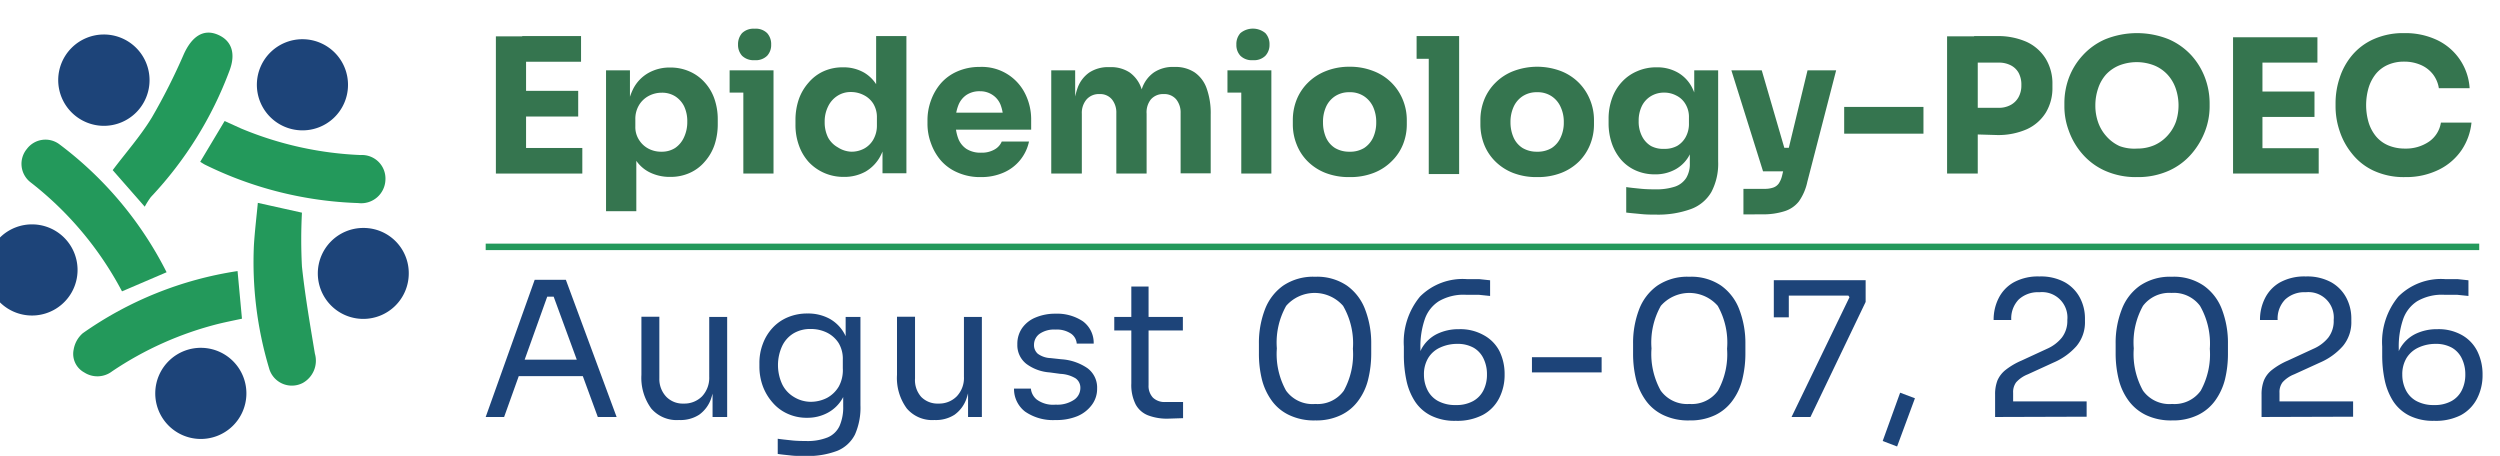
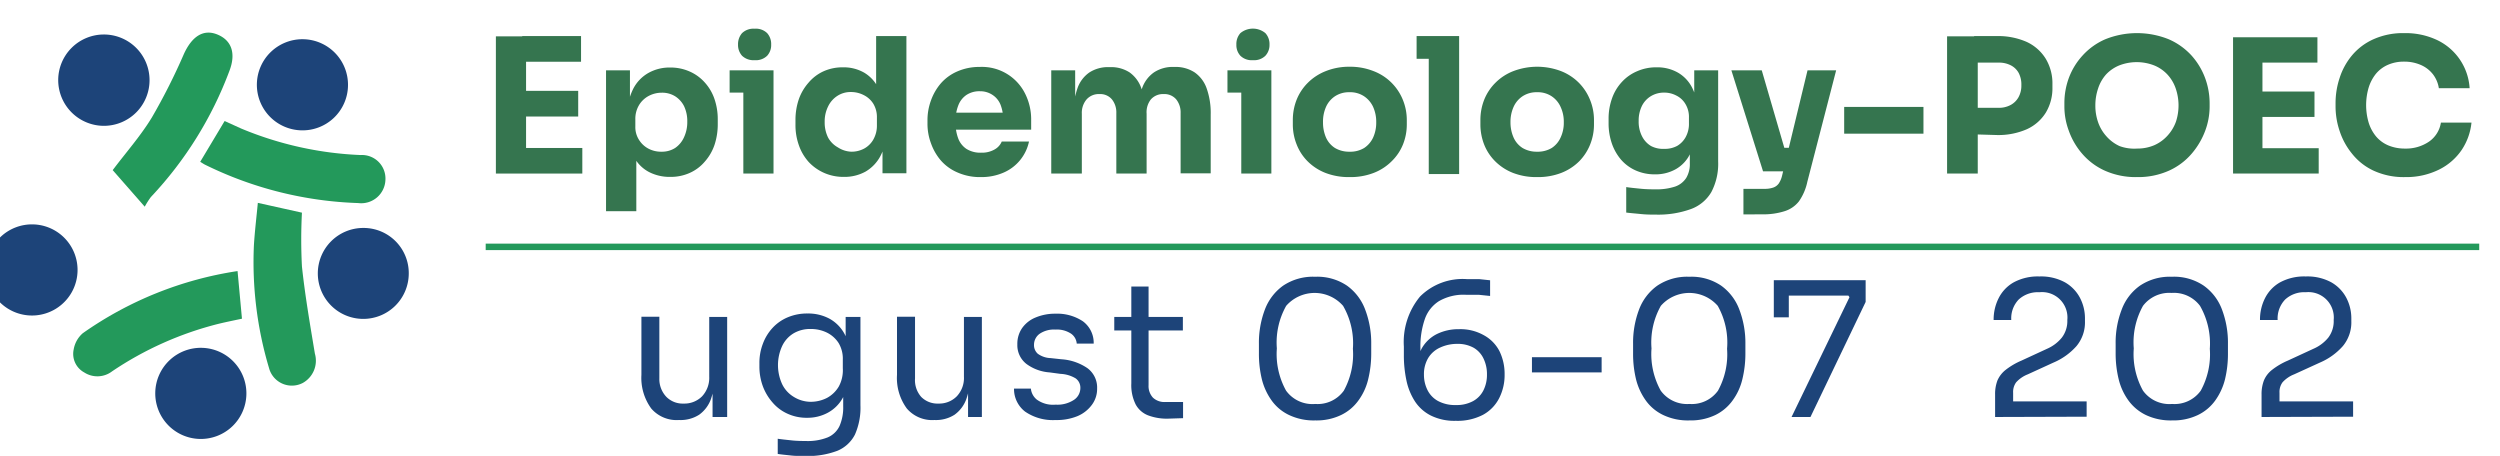
<svg xmlns="http://www.w3.org/2000/svg" id="Layer_1" data-name="Layer 1" viewBox="0 0 255.1 46.52">
  <defs>
    <style>.cls-1{fill:#1d4479;}.cls-2{fill:#35754f;}.cls-3{fill:#23995b;}</style>
  </defs>
-   <path class="cls-1" d="M49.56,42.55l5-14h3.18l5.18,14H61L56.33,29.82l.92.45H55l1-.45L51.44,42.55Zm3-4.17.63-1.68h6l.63,1.68Z" />
  <path class="cls-1" d="M69.25,42.86a3.41,3.41,0,0,1-2.8-1.18,5.31,5.31,0,0,1-1-3.43V32.32h1.83v6.29A2.63,2.63,0,0,0,68,40.5a2.34,2.34,0,0,0,1.76.68,2.54,2.54,0,0,0,1.88-.74,2.76,2.76,0,0,0,.73-2v-6.1h1.83V42.55H72.71V38.17h.23a7.36,7.36,0,0,1-.4,2.56,3.37,3.37,0,0,1-1.2,1.59,3.51,3.51,0,0,1-2,.54Z" />
  <path class="cls-1" d="M82.16,46.53c-.47,0-1,0-1.43-.05s-.93-.09-1.37-.16V44.77c.46.07,1,.12,1.45.17s1,.06,1.42.06a5.47,5.47,0,0,0,2.23-.37,2.34,2.34,0,0,0,1.21-1.17,4.75,4.75,0,0,0,.37-2v-2L86.65,38A5.44,5.44,0,0,1,86,40.59a3.78,3.78,0,0,1-1.54,1.53,4.34,4.34,0,0,1-2.09.51,4.65,4.65,0,0,1-2-.41,4.33,4.33,0,0,1-1.53-1.14,5.31,5.31,0,0,1-1-1.67,5.8,5.8,0,0,1-.35-2v-.35a5.41,5.41,0,0,1,.36-2,4.85,4.85,0,0,1,1-1.62,4.44,4.44,0,0,1,1.55-1.07,5.06,5.06,0,0,1,2-.38,4.58,4.58,0,0,1,2.26.54,3.87,3.87,0,0,1,1.54,1.59,5.74,5.74,0,0,1,.62,2.55l-.53,0V32.34H87.8v9a6.78,6.78,0,0,1-.56,3A3.52,3.52,0,0,1,85.44,46,8.51,8.51,0,0,1,82.16,46.53ZM82.71,41a3.65,3.65,0,0,0,1.68-.4,3.11,3.11,0,0,0,1.2-1.16A3.47,3.47,0,0,0,86,37.58V36.7A3.09,3.09,0,0,0,85.57,35a3,3,0,0,0-1.21-1.07,3.71,3.71,0,0,0-1.63-.36A3.33,3.33,0,0,0,81,34a3,3,0,0,0-1.18,1.29,4.66,4.66,0,0,0,0,3.93A3.08,3.08,0,0,0,81,40.5,3.31,3.31,0,0,0,82.71,41Z" />
  <path class="cls-1" d="M95.32,42.86a3.4,3.4,0,0,1-2.79-1.18,5.25,5.25,0,0,1-1-3.43V32.32h1.84v6.29A2.58,2.58,0,0,0,94,40.5a2.33,2.33,0,0,0,1.76.68,2.52,2.52,0,0,0,1.87-.74,2.72,2.72,0,0,0,.73-2v-6.1h1.83V42.55H98.78V38.17H99a7.13,7.13,0,0,1-.4,2.56,3.37,3.37,0,0,1-1.2,1.59,3.51,3.51,0,0,1-2,.54Z" />
  <path class="cls-1" d="M107.71,42.86A5,5,0,0,1,104.6,42a2.91,2.91,0,0,1-1.13-2.35h1.72a1.65,1.65,0,0,0,.6,1.12,2.81,2.81,0,0,0,1.92.52,3.07,3.07,0,0,0,1.88-.49,1.45,1.45,0,0,0,.65-1.19,1.17,1.17,0,0,0-.48-1,3.27,3.27,0,0,0-1.55-.46L107.1,38a4.49,4.49,0,0,1-2.37-.87,2.42,2.42,0,0,1-.92-2,2.8,2.8,0,0,1,.5-1.67,3.11,3.11,0,0,1,1.38-1.07,5.09,5.09,0,0,1,2-.38,4.73,4.73,0,0,1,2.8.77,2.73,2.73,0,0,1,1.11,2.28h-1.73a1.36,1.36,0,0,0-.56-1,2.61,2.61,0,0,0-1.62-.43,2.58,2.58,0,0,0-1.62.44,1.38,1.38,0,0,0-.56,1.11,1.17,1.17,0,0,0,.39.92,2.36,2.36,0,0,0,1.3.44l1.11.12a5.3,5.3,0,0,1,2.64.9,2.45,2.45,0,0,1,1,2.08,2.72,2.72,0,0,1-.55,1.69,3.51,3.51,0,0,1-1.5,1.15A5.57,5.57,0,0,1,107.71,42.86Z" />
  <path class="cls-1" d="M113.7,33.72V32.34h7v1.38Zm5.47,9a5.4,5.4,0,0,1-2-.33,2.44,2.44,0,0,1-1.28-1.11,4.39,4.39,0,0,1-.45-2.16V29.24h1.76V39.3a1.74,1.74,0,0,0,.45,1.28,1.71,1.71,0,0,0,1.27.44h1.8v1.65Z" />
  <path class="cls-1" d="M134.21,42.9a5.86,5.86,0,0,1-2.67-.55,4.62,4.62,0,0,1-1.78-1.48,6.34,6.34,0,0,1-1-2.17,11,11,0,0,1-.3-2.61v-1a9.55,9.55,0,0,1,.6-3.48,5.28,5.28,0,0,1,1.87-2.46,5.47,5.47,0,0,1,3.27-.91,5.41,5.41,0,0,1,3.25.91,5.26,5.26,0,0,1,1.86,2.46,9.55,9.55,0,0,1,.61,3.48v1a11,11,0,0,1-.31,2.61,6,6,0,0,1-1,2.17,4.66,4.66,0,0,1-1.77,1.48A5.77,5.77,0,0,1,134.21,42.9Zm0-1.68a3.29,3.29,0,0,0,2.91-1.35,7.7,7.7,0,0,0,.93-4.28,7.64,7.64,0,0,0-1-4.38,3.86,3.86,0,0,0-5.81,0,7.64,7.64,0,0,0-.95,4.34,7.69,7.69,0,0,0,.94,4.31A3.32,3.32,0,0,0,134.21,41.22Z" />
  <path class="cls-1" d="M148.55,42.94A5.41,5.41,0,0,1,146,42.4a4.19,4.19,0,0,1-1.63-1.46,6.32,6.32,0,0,1-.86-2.13,12.26,12.26,0,0,1-.26-2.53v-.92a7.28,7.28,0,0,1,1.65-5.1,6.15,6.15,0,0,1,4.76-1.78q.75,0,1.26,0l1.13.12V30.2l-1.16-.12c-.36,0-.79,0-1.3,0a5,5,0,0,0-2.76.65,3.53,3.53,0,0,0-1.45,1.86,8.51,8.51,0,0,0-.44,2.94v.86l-.46,1.7a5.23,5.23,0,0,1,.58-2.51,3.65,3.65,0,0,1,1.55-1.49,5,5,0,0,1,2.27-.5,4.85,4.85,0,0,1,2.52.61A3.88,3.88,0,0,1,153,35.82a5.28,5.28,0,0,1,.53,2.39,5.18,5.18,0,0,1-.56,2.43,4,4,0,0,1-1.65,1.69A5.65,5.65,0,0,1,148.55,42.94Zm0-1.61a3.5,3.5,0,0,0,1.76-.4,2.55,2.55,0,0,0,1.06-1.1,3.51,3.51,0,0,0,.36-1.62,3.64,3.64,0,0,0-.35-1.62,2.52,2.52,0,0,0-1-1.1,3.3,3.3,0,0,0-1.67-.4,4.09,4.09,0,0,0-1.75.37,2.74,2.74,0,0,0-1.22,1.06,3.2,3.2,0,0,0-.44,1.71,3.49,3.49,0,0,0,.35,1.55,2.59,2.59,0,0,0,1.07,1.13A3.64,3.64,0,0,0,148.55,41.33Z" />
  <path class="cls-1" d="M156.32,38V36.45h7.11V38Z" />
  <path class="cls-1" d="M172.39,42.9a5.86,5.86,0,0,1-2.67-.55,4.62,4.62,0,0,1-1.78-1.48,6.34,6.34,0,0,1-1-2.17,11,11,0,0,1-.3-2.61v-1a9.55,9.55,0,0,1,.6-3.48,5.28,5.28,0,0,1,1.87-2.46,5.47,5.47,0,0,1,3.27-.91,5.41,5.41,0,0,1,3.25.91,5.26,5.26,0,0,1,1.86,2.46,9.55,9.55,0,0,1,.61,3.48v1a11,11,0,0,1-.31,2.61,6,6,0,0,1-1,2.17,4.7,4.7,0,0,1-1.76,1.48A5.84,5.84,0,0,1,172.39,42.9Zm0-1.68a3.29,3.29,0,0,0,2.91-1.35,7.7,7.7,0,0,0,.93-4.28,7.64,7.64,0,0,0-.95-4.38,3.86,3.86,0,0,0-5.81,0,7.64,7.64,0,0,0-.95,4.34,7.69,7.69,0,0,0,.94,4.31A3.32,3.32,0,0,0,172.39,41.22Z" />
  <path class="cls-1" d="M182.81,42.55l5.91-12.22-.11-.17H181V28.59h9.37v2.22l-5.63,11.74ZM181,32.38V28.59h1.53v3.79Z" />
-   <path class="cls-1" d="M193.58,45.56,192.11,45l1.78-4.93,1.51.57Z" />
  <path class="cls-1" d="M203.58,42.55V40.26a3.88,3.88,0,0,1,.24-1.44,2.79,2.79,0,0,1,.84-1.08,7.18,7.18,0,0,1,1.6-.94l2.62-1.21a4,4,0,0,0,1.51-1.14,2.79,2.79,0,0,0,.56-1.8,2.59,2.59,0,0,0-2.85-2.83,2.89,2.89,0,0,0-2.11.74,2.78,2.78,0,0,0-.76,2.09h-1.8a4.83,4.83,0,0,1,.51-2.22,3.81,3.81,0,0,1,1.54-1.62,5.16,5.16,0,0,1,2.62-.6,5.09,5.09,0,0,1,2.61.6,3.93,3.93,0,0,1,1.53,1.58,4.51,4.51,0,0,1,.51,2.12v.27a3.78,3.78,0,0,1-.87,2.54A6.53,6.53,0,0,1,209.53,37l-2.62,1.2a3.13,3.13,0,0,0-1.18.81,1.66,1.66,0,0,0-.31,1.07v1.76l-.5-.88h8v1.56Z" />
  <path class="cls-1" d="M221.64,42.9a5.92,5.92,0,0,1-2.67-.55,4.77,4.77,0,0,1-1.78-1.48,6.15,6.15,0,0,1-1-2.17,11,11,0,0,1-.31-2.61v-1a9.34,9.34,0,0,1,.61-3.48,5.21,5.21,0,0,1,1.87-2.46,5.46,5.46,0,0,1,3.26-.91,5.39,5.39,0,0,1,3.25.91,5.21,5.21,0,0,1,1.87,2.46,9.55,9.55,0,0,1,.6,3.48v1a11,11,0,0,1-.3,2.61,6.34,6.34,0,0,1-1,2.17,4.66,4.66,0,0,1-1.77,1.48A5.81,5.81,0,0,1,221.64,42.9Zm0-1.68a3.29,3.29,0,0,0,2.92-1.35,7.7,7.7,0,0,0,.93-4.28,7.72,7.72,0,0,0-1-4.38,3.33,3.33,0,0,0-2.9-1.32,3.37,3.37,0,0,0-2.92,1.32,7.65,7.65,0,0,0-.94,4.34,7.69,7.69,0,0,0,.94,4.31A3.31,3.31,0,0,0,221.64,41.22Z" />
  <path class="cls-1" d="M230.77,42.55V40.26a3.88,3.88,0,0,1,.24-1.44,2.67,2.67,0,0,1,.83-1.08,7.18,7.18,0,0,1,1.6-.94l2.62-1.21a4,4,0,0,0,1.52-1.14,2.78,2.78,0,0,0,.55-1.8,2.59,2.59,0,0,0-2.85-2.83,2.87,2.87,0,0,0-2.1.74,2.79,2.79,0,0,0-.77,2.09h-1.8a4.83,4.83,0,0,1,.51-2.22,3.81,3.81,0,0,1,1.54-1.62,5.16,5.16,0,0,1,2.62-.6,5.09,5.09,0,0,1,2.61.6,3.93,3.93,0,0,1,1.53,1.58,4.51,4.51,0,0,1,.51,2.12v.27a3.78,3.78,0,0,1-.87,2.54A6.58,6.58,0,0,1,236.72,37l-2.63,1.2a3.13,3.13,0,0,0-1.18.81,1.66,1.66,0,0,0-.31,1.07v1.76l-.49-.88h8v1.56Z" />
-   <path class="cls-1" d="M248.38,42.94a5.41,5.41,0,0,1-2.55-.54,4.26,4.26,0,0,1-1.63-1.46,6.53,6.53,0,0,1-.86-2.13,12.26,12.26,0,0,1-.26-2.53v-.92a7.28,7.28,0,0,1,1.65-5.1,6.15,6.15,0,0,1,4.76-1.78c.5,0,.92,0,1.27,0l1.12.12V30.2l-1.16-.12c-.36,0-.79,0-1.3,0a5,5,0,0,0-2.76.65,3.57,3.57,0,0,0-1.45,1.86,8.51,8.51,0,0,0-.44,2.94v.86l-.46,1.7a5.23,5.23,0,0,1,.58-2.51,3.7,3.7,0,0,1,1.55-1.49,5,5,0,0,1,2.27-.5,4.83,4.83,0,0,1,2.52.61,3.88,3.88,0,0,1,1.56,1.65,5.28,5.28,0,0,1,.53,2.39,5.18,5.18,0,0,1-.56,2.43,4,4,0,0,1-1.65,1.69A5.62,5.62,0,0,1,248.38,42.94Zm0-1.61a3.5,3.5,0,0,0,1.76-.4,2.55,2.55,0,0,0,1.06-1.1,3.51,3.51,0,0,0,.36-1.62,3.64,3.64,0,0,0-.35-1.62,2.52,2.52,0,0,0-1-1.1,3.3,3.3,0,0,0-1.67-.4,4.09,4.09,0,0,0-1.75.37,2.8,2.8,0,0,0-1.22,1.06,3.2,3.2,0,0,0-.44,1.71,3.49,3.49,0,0,0,.35,1.55,2.59,2.59,0,0,0,1.07,1.13A3.64,3.64,0,0,0,248.38,41.33Z" />
  <path class="cls-2" d="M50.6,17.71v-14h3.08v14ZM53.29,6.3V3.68h6V6.3Zm0,5.59V9.27H59v2.62Zm0,5.82V15.1h6.13v2.61Z" />
  <path class="cls-2" d="M61.84,21.55V7.18h2.44v4.55l-.32,0a6.35,6.35,0,0,1,.65-2.66,3.9,3.9,0,0,1,1.56-1.63,4.39,4.39,0,0,1,2.21-.55,4.79,4.79,0,0,1,2,.41A4.46,4.46,0,0,1,71.9,8.4a4.81,4.81,0,0,1,1,1.69,6.33,6.33,0,0,1,.34,2.12v.45a6.68,6.68,0,0,1-.33,2.12,5,5,0,0,1-1,1.72,4.29,4.29,0,0,1-1.52,1.14,4.71,4.71,0,0,1-2,.41,4.6,4.6,0,0,1-2.15-.49,3.63,3.63,0,0,1-1.52-1.49,5.53,5.53,0,0,1-.64-2.57l.85,1.15v6.9Zm5.67-6.07a2.5,2.5,0,0,0,1.38-.38A2.62,2.62,0,0,0,69.8,14a3.64,3.64,0,0,0,.33-1.59,3.54,3.54,0,0,0-.33-1.58,2.58,2.58,0,0,0-.9-1,2.51,2.51,0,0,0-1.39-.37,2.81,2.81,0,0,0-1.3.32,2.55,2.55,0,0,0-1,.94,2.72,2.72,0,0,0-.38,1.47v.71a2.41,2.41,0,0,0,.4,1.41,2.52,2.52,0,0,0,1,.89A2.77,2.77,0,0,0,67.51,15.48Z" />
  <path class="cls-2" d="M74.45,9.45V7.18h4.48V9.45ZM77,6.14a1.68,1.68,0,0,1-1.28-.45,1.64,1.64,0,0,1-.41-1.14,1.7,1.7,0,0,1,.41-1.17A1.68,1.68,0,0,1,77,2.93a1.65,1.65,0,0,1,1.28.45,1.66,1.66,0,0,1,.41,1.17,1.6,1.6,0,0,1-.41,1.14A1.65,1.65,0,0,1,77,6.14ZM75.85,17.71V7.18h3.08V17.71Z" />
  <path class="cls-2" d="M86.11,18.05a4.89,4.89,0,0,1-2-.4,4.83,4.83,0,0,1-1.59-1.12,5,5,0,0,1-1-1.7,6.13,6.13,0,0,1-.35-2.12v-.44a6.57,6.57,0,0,1,.33-2.11,5.11,5.11,0,0,1,1-1.72A4.4,4.4,0,0,1,84,7.29a4.71,4.71,0,0,1,2-.42,4.19,4.19,0,0,1,2.19.55A3.72,3.72,0,0,1,89.63,9a6.68,6.68,0,0,1,.58,2.63l-.81-.75V3.68h3.09v14H90.05V13.35h.42a5.64,5.64,0,0,1-.62,2.55,4,4,0,0,1-1.53,1.61A4.44,4.44,0,0,1,86.11,18.05Zm.77-2.57a2.72,2.72,0,0,0,1.3-.32,2.4,2.4,0,0,0,.94-.93,2.87,2.87,0,0,0,.36-1.48V12a2.63,2.63,0,0,0-.37-1.42,2.42,2.42,0,0,0-1-.89,2.84,2.84,0,0,0-1.29-.3,2.47,2.47,0,0,0-1.37.39,2.63,2.63,0,0,0-.95,1.08,3.44,3.44,0,0,0-.35,1.58,3.47,3.47,0,0,0,.35,1.6,2.54,2.54,0,0,0,1,1A2.68,2.68,0,0,0,86.88,15.48Z" />
  <path class="cls-2" d="M100.1,18.07a5.66,5.66,0,0,1-2.37-.46A4.72,4.72,0,0,1,96,16.37a5.52,5.52,0,0,1-1-1.74,5.69,5.69,0,0,1-.36-2v-.39a5.83,5.83,0,0,1,.36-2,5.52,5.52,0,0,1,1-1.73,4.73,4.73,0,0,1,1.68-1.22,5.59,5.59,0,0,1,2.3-.46,4.92,4.92,0,0,1,4.63,2.74,5.84,5.84,0,0,1,.61,2.66v1H95.91V11.5h7.46l-1,.81a4.27,4.27,0,0,0-.27-1.61,2.15,2.15,0,0,0-.8-1A2.27,2.27,0,0,0,100,9.31a2.4,2.4,0,0,0-1.37.37,2.25,2.25,0,0,0-.84,1.06,4.39,4.39,0,0,0-.29,1.72,4.6,4.6,0,0,0,.27,1.65,2.23,2.23,0,0,0,.84,1.08,2.65,2.65,0,0,0,1.5.39,2.59,2.59,0,0,0,1.38-.33,1.66,1.66,0,0,0,.73-.81H105a4.45,4.45,0,0,1-2.59,3.17A5.63,5.63,0,0,1,100.1,18.07Z" />
  <path class="cls-2" d="M107.27,17.71V7.18h2.44v4.53h-.17a7.74,7.74,0,0,1,.4-2.69,3.27,3.27,0,0,1,1.21-1.62,3.49,3.49,0,0,1,2-.55h.13a3.46,3.46,0,0,1,2,.55A3.33,3.33,0,0,1,116.46,9a7.48,7.48,0,0,1,.42,2.69h-.75A7.5,7.5,0,0,1,116.54,9a3.29,3.29,0,0,1,1.22-1.62,3.49,3.49,0,0,1,2-.55h.13a3.55,3.55,0,0,1,2,.55A3.32,3.32,0,0,1,123.12,9a7.48,7.48,0,0,1,.42,2.69v6h-3.07V11.54a2.12,2.12,0,0,0-.45-1.4,1.58,1.58,0,0,0-1.28-.54,1.64,1.64,0,0,0-1.31.55A2.11,2.11,0,0,0,117,11.6v6.11h-3.09V11.54a2.12,2.12,0,0,0-.45-1.4,1.55,1.55,0,0,0-1.26-.54,1.66,1.66,0,0,0-1.33.55,2.11,2.11,0,0,0-.48,1.45v6.11Z" />
  <path class="cls-2" d="M125.25,9.45V7.18h4.48V9.45Zm2.6-3.31a1.65,1.65,0,0,1-1.28-.45,1.6,1.6,0,0,1-.41-1.14,1.66,1.66,0,0,1,.41-1.17,2,2,0,0,1,2.55,0,1.66,1.66,0,0,1,.42,1.17,1.61,1.61,0,0,1-.42,1.14A1.64,1.64,0,0,1,127.85,6.14Zm-1.19,11.57V7.18h3.07V17.71Z" />
  <path class="cls-2" d="M137.7,18.07a6.54,6.54,0,0,1-2.46-.43,5.31,5.31,0,0,1-1.81-1.18,5,5,0,0,1-1.12-1.72,5.46,5.46,0,0,1-.39-2.05v-.44a5.61,5.61,0,0,1,.39-2.08,5.11,5.11,0,0,1,1.16-1.74,5.35,5.35,0,0,1,1.83-1.18,6.37,6.37,0,0,1,2.4-.44,6.47,6.47,0,0,1,2.44.44,5.23,5.23,0,0,1,3,2.92,5.43,5.43,0,0,1,.41,2.08v.44a5.46,5.46,0,0,1-.39,2.05A5,5,0,0,1,142,16.46a5.26,5.26,0,0,1-1.82,1.18A6.54,6.54,0,0,1,137.7,18.07Zm0-2.59a2.73,2.73,0,0,0,1.5-.38,2.56,2.56,0,0,0,.92-1.08,3.65,3.65,0,0,0,.31-1.54,3.71,3.71,0,0,0-.32-1.58,2.63,2.63,0,0,0-.94-1.09,2.57,2.57,0,0,0-1.47-.4,2.6,2.6,0,0,0-1.46.4,2.54,2.54,0,0,0-.93,1.09,3.71,3.71,0,0,0-.31,1.58,3.81,3.81,0,0,0,.3,1.54,2.43,2.43,0,0,0,.92,1.08A2.81,2.81,0,0,0,137.7,15.48Z" />
  <path class="cls-2" d="M144.55,6V3.68h4.34V6Zm1.24,11.76v-14h3.1v14Z" />
  <path class="cls-2" d="M156.84,18.07a6.54,6.54,0,0,1-2.46-.43,5.31,5.31,0,0,1-1.81-1.18,5,5,0,0,1-1.13-1.72,5.65,5.65,0,0,1-.38-2.05v-.44a5.61,5.61,0,0,1,.39-2.08,5.11,5.11,0,0,1,1.16-1.74,5.25,5.25,0,0,1,1.83-1.18,6.85,6.85,0,0,1,4.83,0,5.3,5.3,0,0,1,1.82,1.18,5.23,5.23,0,0,1,1.15,1.74,5.43,5.43,0,0,1,.41,2.08v.44a5.46,5.46,0,0,1-.39,2.05,5.17,5.17,0,0,1-1.12,1.72,5.35,5.35,0,0,1-1.82,1.18A6.58,6.58,0,0,1,156.84,18.07Zm0-2.59a2.78,2.78,0,0,0,1.5-.38,2.48,2.48,0,0,0,.91-1.08,3.51,3.51,0,0,0,.32-1.54,3.57,3.57,0,0,0-.33-1.58,2.54,2.54,0,0,0-.93-1.09,2.57,2.57,0,0,0-1.47-.4,2.6,2.6,0,0,0-1.46.4,2.54,2.54,0,0,0-.93,1.09,3.71,3.71,0,0,0-.32,1.58,3.81,3.81,0,0,0,.31,1.54,2.43,2.43,0,0,0,.92,1.08A2.81,2.81,0,0,0,156.84,15.48Z" />
  <path class="cls-2" d="M169,21.9c-.51,0-1,0-1.58-.06s-1-.09-1.48-.15v-2.6c.45.07,1,.12,1.49.17s1,.06,1.49.06a6.05,6.05,0,0,0,2-.28,2.2,2.2,0,0,0,1.14-.88,2.75,2.75,0,0,0,.37-1.51V14.56l.55-1.23a5.52,5.52,0,0,1-.54,2.4A3.57,3.57,0,0,1,171,17.26a4.2,4.2,0,0,1-2.15.53,4.72,4.72,0,0,1-1.95-.4,4.29,4.29,0,0,1-1.49-1.1,5.11,5.11,0,0,1-.94-1.66,6.33,6.33,0,0,1-.33-2.07v-.44a6.14,6.14,0,0,1,.35-2.08,4.77,4.77,0,0,1,1-1.67,4.46,4.46,0,0,1,1.56-1.1,4.78,4.78,0,0,1,2-.4,4.21,4.21,0,0,1,2.2.56,3.71,3.71,0,0,1,1.47,1.63,6.16,6.16,0,0,1,.58,2.6l-.42.11V7.18h2.44v9.28a6.2,6.2,0,0,1-.69,3.13,4,4,0,0,1-2.11,1.75A9.81,9.81,0,0,1,169,21.9Zm.86-6.71a2.62,2.62,0,0,0,1.29-.31A2.37,2.37,0,0,0,172,14a2.79,2.79,0,0,0,.34-1.44V12a2.54,2.54,0,0,0-.36-1.39,2.2,2.2,0,0,0-.93-.86,2.6,2.6,0,0,0-1.23-.3,2.56,2.56,0,0,0-1.36.36,2.45,2.45,0,0,0-.92,1,3.39,3.39,0,0,0-.33,1.54,3.25,3.25,0,0,0,.34,1.55,2.42,2.42,0,0,0,.92,1A2.65,2.65,0,0,0,169.81,15.19Z" />
  <path class="cls-2" d="M179.9,17.48l-3.23-10.3h3.1l3,10.3Zm-2,4.4V19.27h2.19a2.58,2.58,0,0,0,.85-.13,1.16,1.16,0,0,0,.56-.41,2.43,2.43,0,0,0,.34-.79l2.6-10.76h2.92l-2.94,11.37a5.41,5.41,0,0,1-.86,2,3,3,0,0,1-1.46,1,7.18,7.18,0,0,1-2.31.32Zm3.31-4.4v-2.4h2.23v2.4Z" />
  <path class="cls-2" d="M188.18,13.64V10.91h8.09v2.73Z" />
  <path class="cls-2" d="M198.68,17.71v-14h3.13v14Zm2.74-4V11h2.5a2.48,2.48,0,0,0,1.25-.29,2,2,0,0,0,.81-.81,2.46,2.46,0,0,0,.28-1.21A2.55,2.55,0,0,0,206,7.47a1.89,1.89,0,0,0-.81-.8,2.59,2.59,0,0,0-1.25-.28h-2.5V3.68h2.35a7.23,7.23,0,0,1,3,.59A4.51,4.51,0,0,1,208.75,6a4.88,4.88,0,0,1,.68,2.61v.31a4.82,4.82,0,0,1-.68,2.58,4.46,4.46,0,0,1-1.94,1.69,7.23,7.23,0,0,1-3,.59Z" />
  <path class="cls-2" d="M218.06,18.07a7.67,7.67,0,0,1-3.29-.66,6.63,6.63,0,0,1-2.31-1.73,7.31,7.31,0,0,1-1.36-2.34,7.1,7.1,0,0,1-.45-2.41v-.42a7.42,7.42,0,0,1,.46-2.57,7,7,0,0,1,1.41-2.29A6.7,6.7,0,0,1,214.84,4a8.67,8.67,0,0,1,6.44,0,6.83,6.83,0,0,1,2.33,1.65A7.17,7.17,0,0,1,225,7.94a7.43,7.43,0,0,1,.47,2.57v.42a7.1,7.1,0,0,1-.45,2.41,7.76,7.76,0,0,1-1.38,2.34,6.63,6.63,0,0,1-2.31,1.73A7.67,7.67,0,0,1,218.06,18.07Zm0-2.91a4.38,4.38,0,0,0,1.78-.35,4,4,0,0,0,1.36-1,4.2,4.2,0,0,0,.84-1.41A5.34,5.34,0,0,0,222,9a4,4,0,0,0-.85-1.41,3.82,3.82,0,0,0-1.35-.92,4.91,4.91,0,0,0-3.54,0,3.82,3.82,0,0,0-1.35.92A4,4,0,0,0,214.1,9a5.36,5.36,0,0,0-.29,1.78,5.09,5.09,0,0,0,.29,1.72,4.2,4.2,0,0,0,.84,1.41,4,4,0,0,0,1.35,1A4.33,4.33,0,0,0,218.06,15.16Z" />
  <path class="cls-2" d="M227.86,17.71V3.8h3V17.71Zm2.66-11.32V3.8h5.95V6.39Zm0,5.54V9.34h5.65v2.59Zm0,5.78V15.12h6.08v2.59Z" />
  <path class="cls-2" d="M245.43,18.07a7.31,7.31,0,0,1-3.24-.66A6.07,6.07,0,0,1,240,15.68a7.18,7.18,0,0,1-1.27-2.33,7.83,7.83,0,0,1-.41-2.42v-.42a8.14,8.14,0,0,1,.42-2.57A6.84,6.84,0,0,1,240,5.65,6.1,6.1,0,0,1,242.2,4a7.34,7.34,0,0,1,3.13-.62,7.56,7.56,0,0,1,3.34.7A5.83,5.83,0,0,1,252,9h-3.14a3.09,3.09,0,0,0-.61-1.43A3.15,3.15,0,0,0,247,6.62a4.18,4.18,0,0,0-1.69-.33,4,4,0,0,0-1.66.33,3.31,3.31,0,0,0-1.21.91,4.26,4.26,0,0,0-.74,1.4,6.33,6.33,0,0,0,0,3.59,4.16,4.16,0,0,0,.76,1.41,3.34,3.34,0,0,0,1.25.91,4.33,4.33,0,0,0,1.7.32,4.17,4.17,0,0,0,2.45-.71,2.9,2.9,0,0,0,1.21-1.94h3.12a6.13,6.13,0,0,1-1,2.79,6,6,0,0,1-2.3,2A7.51,7.51,0,0,1,245.43,18.07Z" />
  <path class="cls-3" d="M26.31,20.7l4.5,1a52.67,52.67,0,0,0,0,5.49c.32,3,.83,5.93,1.32,8.89a2.6,2.6,0,0,1-1.24,3,2.41,2.41,0,0,1-3.44-1.53A37.73,37.73,0,0,1,25.91,25C26,23.58,26.17,22.17,26.31,20.7Z" />
  <path class="cls-3" d="M24.24,27.66l.45,4.86c-.8.17-1.59.33-2.38.52a34.39,34.39,0,0,0-10.87,4.85A2.47,2.47,0,0,1,8.59,38a2.15,2.15,0,0,1-1.07-2.35A2.81,2.81,0,0,1,8.45,34,37,37,0,0,1,24.24,27.66Z" />
  <path class="cls-3" d="M20.43,16.51l2.49-4.16,1.7.77a35.39,35.39,0,0,0,12.17,2.7,2.4,2.4,0,0,1,2.54,2.51,2.47,2.47,0,0,1-2.78,2.39A38.12,38.12,0,0,1,20.91,16.8C20.77,16.73,20.63,16.63,20.43,16.51Z" />
  <path class="cls-3" d="M14.77,21.09,11.5,17.36c1.37-1.82,2.86-3.5,4-5.38a62,62,0,0,0,3.26-6.46c.83-1.82,2-2.58,3.42-2S24.12,5.4,23.4,7.26a38.29,38.29,0,0,1-8,12.84A8,8,0,0,0,14.77,21.09Z" />
-   <path class="cls-3" d="M12.45,29.73A34.42,34.42,0,0,0,3.14,18.62a2.38,2.38,0,0,1-.4-3.42,2.37,2.37,0,0,1,3.33-.47A37.28,37.28,0,0,1,17,27.78Z" />
  <path class="cls-1" d="M5.94,8.17a4.66,4.66,0,1,1,4.69,4.67A4.67,4.67,0,0,1,5.94,8.17Z" />
  <path class="cls-1" d="M30.74,13.3a4.65,4.65,0,1,1,4.77-4.56A4.64,4.64,0,0,1,30.74,13.3Z" />
  <path class="cls-1" d="M41.71,27.93a4.64,4.64,0,1,1-4.64-4.67A4.61,4.61,0,0,1,41.71,27.93Z" />
  <path class="cls-1" d="M20.38,44.79a4.65,4.65,0,1,1,4.76-4.49A4.65,4.65,0,0,1,20.38,44.79Z" />
  <path class="cls-1" d="M3.48,22.9a4.65,4.65,0,0,1,0,9.29,4.65,4.65,0,1,1,0-9.29Z" />
  <rect class="cls-3" x="49.56" y="24.86" width="203.42" height="0.66" />
</svg>